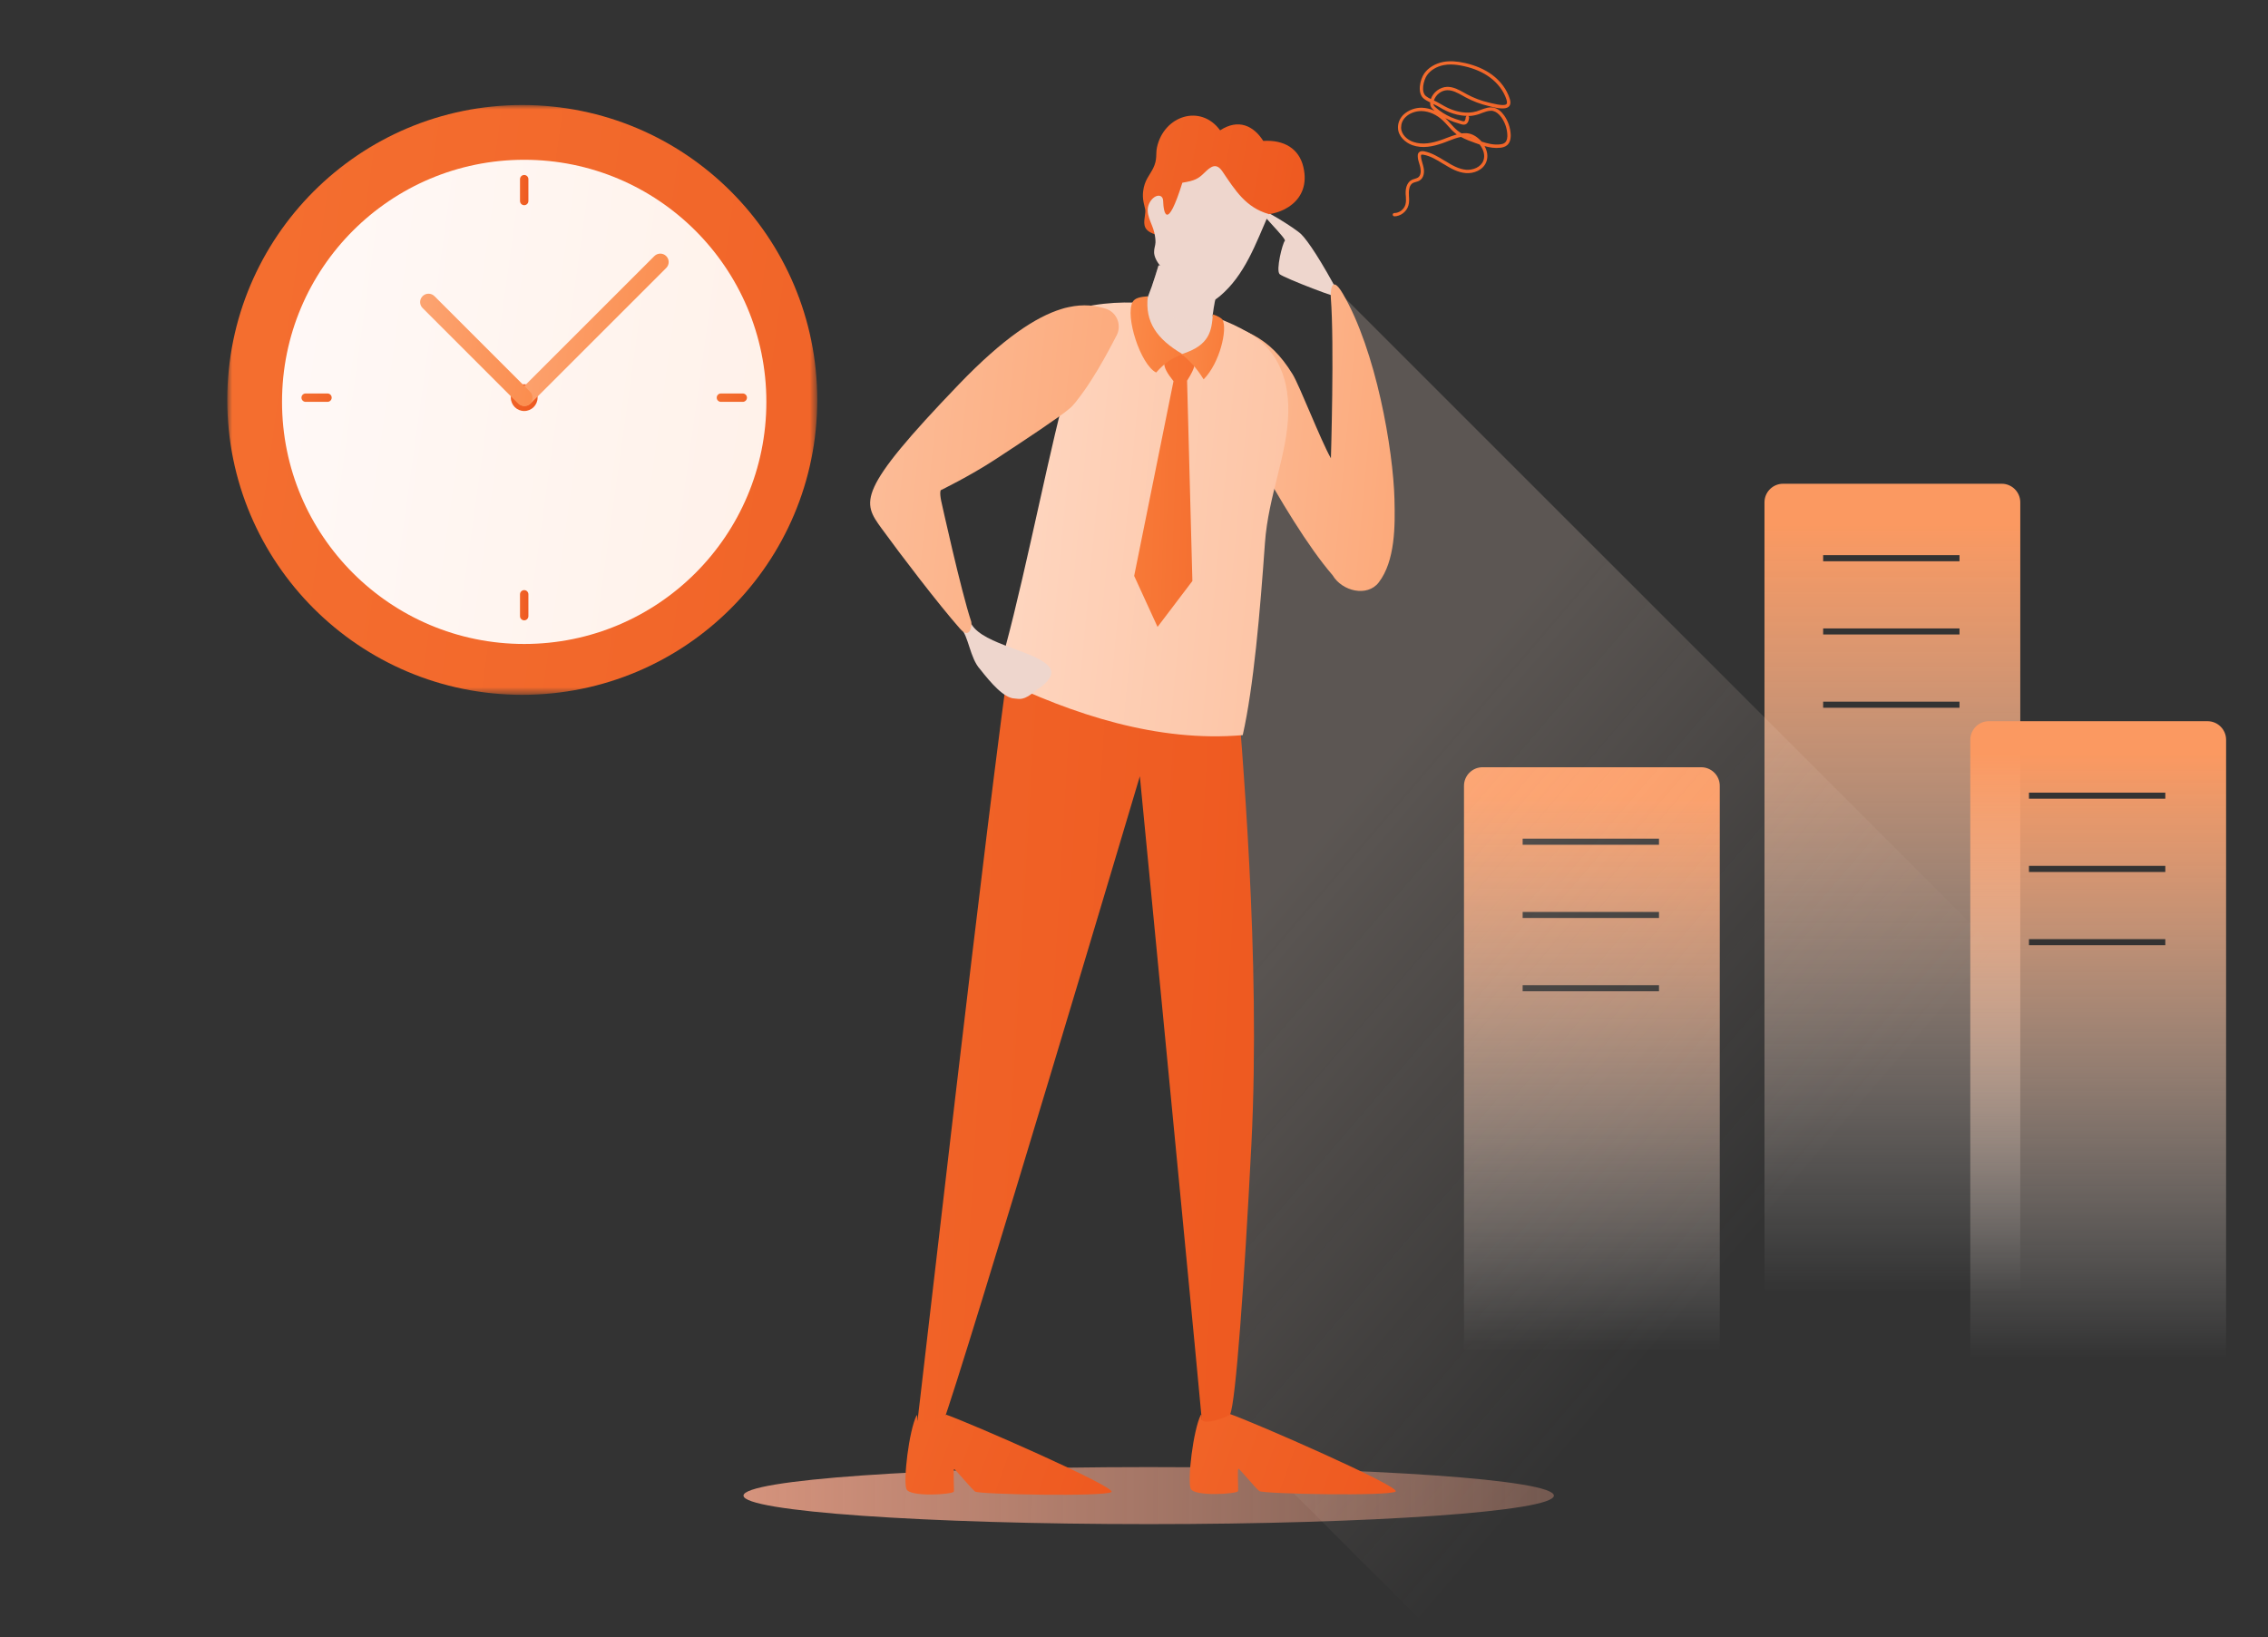
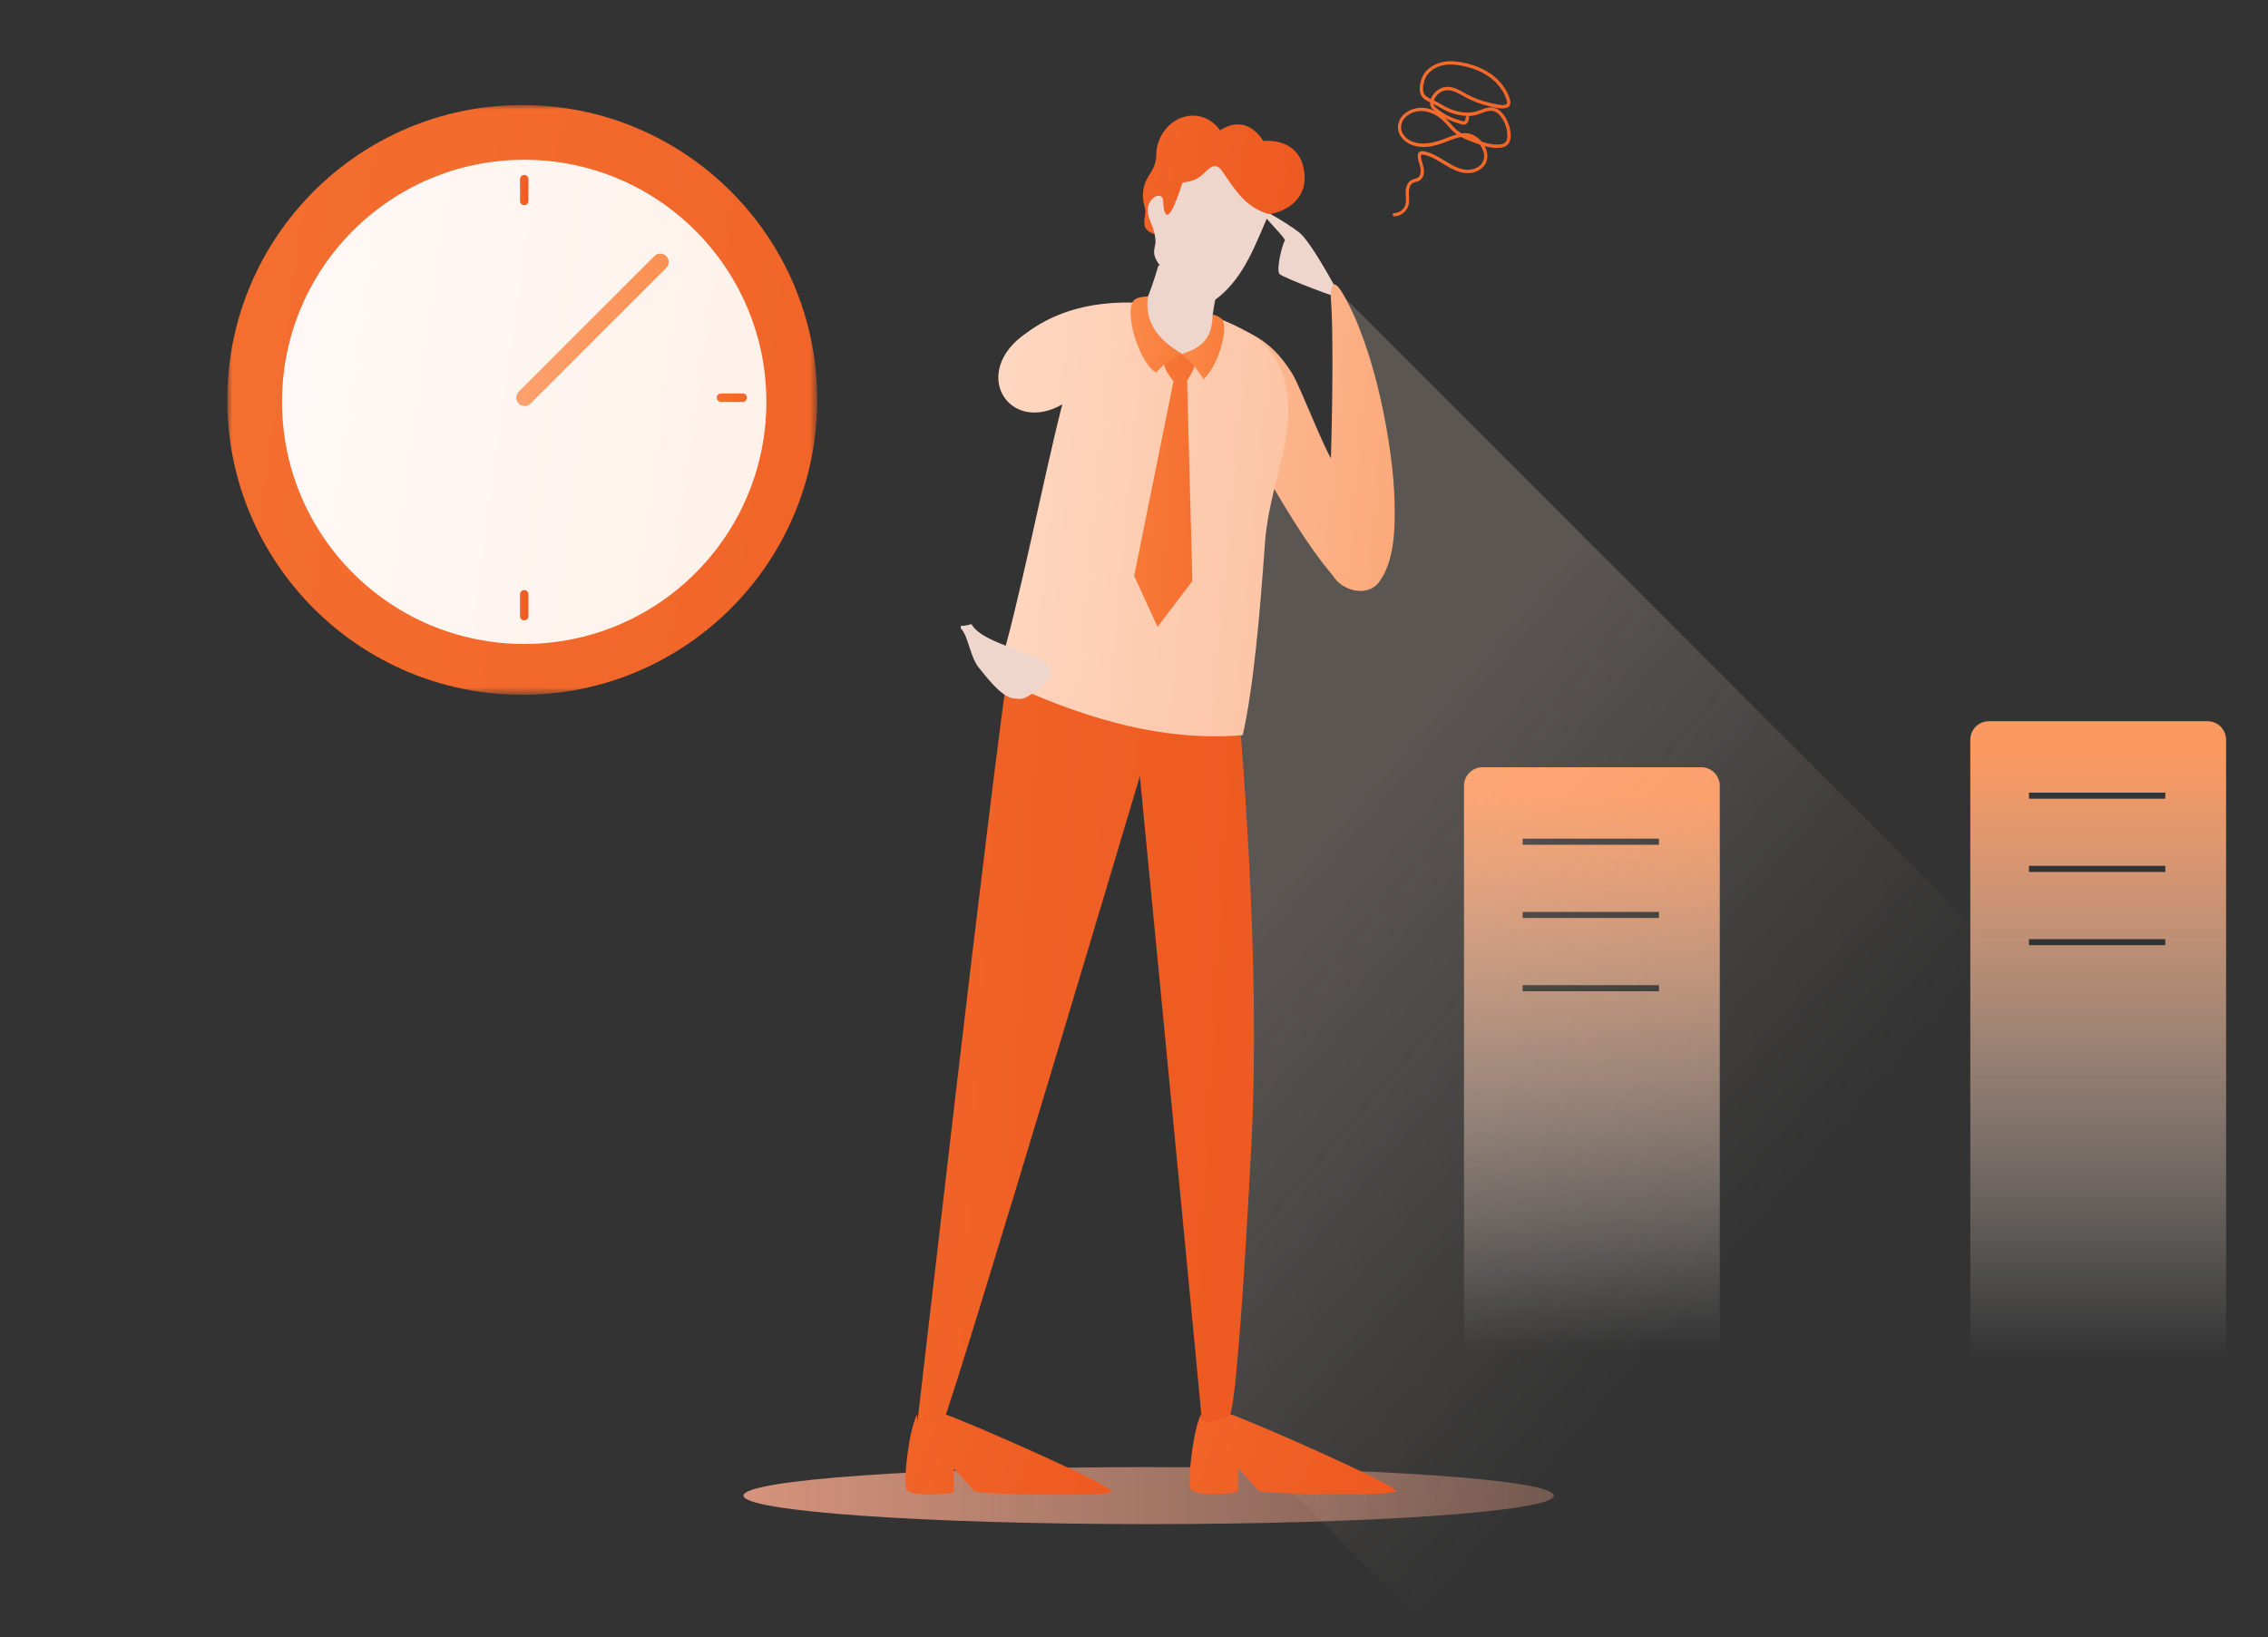
<svg xmlns="http://www.w3.org/2000/svg" width="259" height="187" viewBox="0 0 259 187" fill="none">
  <rect x="0" y="0" width="259" height="187" fill="#333333" stroke="none" />
  <g clip-path="url(#clip0_2694_18198)">
-     <path d="M228.585 55.259H203.625C202.45 55.259 201.5 56.211 201.5 57.384V149.812C201.5 150.987 202.452 151.937 203.625 151.937H228.585C229.761 151.937 230.711 150.985 230.711 149.812V57.384C230.711 56.209 229.759 55.259 228.585 55.259ZM223.77 80.846H208.199V80.152H223.77V80.846ZM223.77 72.479H208.199V71.785H223.77V72.479ZM223.77 64.113H208.199V63.419H223.77V64.113Z" fill="url(#paint0_linear_2694_18198)" />
    <path d="M252.089 82.384H227.129C225.954 82.384 225.004 83.337 225.004 84.51V156.383C225.004 157.558 225.956 158.508 227.129 158.508H252.089C253.265 158.508 254.215 157.556 254.215 156.383V84.51C254.215 83.335 253.263 82.384 252.089 82.384ZM247.274 107.971H231.703V107.278H247.274V107.971ZM247.274 99.605H231.703V98.911H247.274V99.605ZM247.274 91.238H231.703V90.544H247.274V91.238Z" fill="url(#paint1_linear_2694_18198)" />
    <path d="M194.269 87.643H169.309C168.134 87.643 167.184 88.595 167.184 89.769V155.327C167.184 156.503 168.136 157.453 169.309 157.453H194.269C195.444 157.453 196.395 156.501 196.395 155.327V89.769C196.395 88.593 195.442 87.643 194.269 87.643ZM189.453 113.232H173.883V112.538H189.453V113.232ZM189.453 104.864H173.883V104.17H189.453V104.864ZM189.453 96.497H173.883V95.803H189.453V96.497Z" fill="url(#paint2_linear_2694_18198)" />
    <mask id="mask0_2694_18198" style="mask-type:luminance" maskUnits="userSpaceOnUse" x="25" y="11" width="69" height="69">
      <path d="M93.328 11.996H25.953V79.371H93.328V11.996Z" fill="white" />
    </mask>
    <g mask="url(#mask0_2694_18198)">
      <path d="M59.641 79.371C41.037 79.371 25.953 64.287 25.953 45.684C25.953 27.08 41.035 11.996 59.641 11.996C78.247 11.996 93.328 27.078 93.328 45.684C93.328 64.29 78.247 79.371 59.641 79.371Z" fill="url(#paint3_linear_2694_18198)" />
      <path d="M59.862 73.562C44.589 73.562 32.207 61.181 32.207 45.907C32.207 30.634 44.589 18.252 59.862 18.252C75.135 18.252 87.517 30.634 87.517 45.907C87.517 61.181 75.135 73.562 59.862 73.562Z" fill="url(#paint4_linear_2694_18198)" />
-       <path d="M59.863 46.951C59.02 46.951 58.336 46.267 58.336 45.424C58.336 44.581 59.02 43.894 59.863 43.897C60.706 43.897 61.391 44.581 61.391 45.424C61.391 46.267 60.706 46.951 59.863 46.951Z" fill="url(#paint5_linear_2694_18198)" />
      <path d="M59.234 46.099C59.609 46.475 60.215 46.475 60.59 46.099C65.753 40.937 70.915 35.772 76.081 30.609C76.456 30.236 76.456 29.628 76.081 29.253C75.705 28.878 75.1 28.878 74.725 29.253C69.562 34.416 64.397 39.581 59.234 44.744C58.859 45.119 58.859 45.724 59.234 46.099Z" fill="url(#paint6_linear_2694_18198)" />
-       <path d="M60.526 46.099C60.151 46.472 59.546 46.472 59.171 46.099C55.533 42.462 51.895 38.824 48.258 35.186C47.883 34.813 47.883 34.206 48.258 33.831C48.633 33.456 49.238 33.456 49.614 33.831C53.251 37.468 56.889 41.106 60.526 44.743C60.901 45.118 60.899 45.724 60.526 46.099Z" fill="url(#paint7_linear_2694_18198)" />
      <path d="M81.848 45.426C81.848 45.161 82.062 44.947 82.327 44.947H84.821C85.085 44.947 85.3 45.161 85.3 45.426C85.3 45.69 85.085 45.905 84.821 45.905H82.327C82.062 45.905 81.848 45.69 81.848 45.426Z" fill="url(#paint8_linear_2694_18198)" />
-       <path d="M37.878 45.426C37.878 45.69 37.663 45.905 37.399 45.905H34.905C34.64 45.905 34.426 45.69 34.426 45.426C34.426 45.161 34.64 44.947 34.905 44.947H37.399C37.663 44.947 37.878 45.161 37.878 45.426Z" fill="url(#paint9_linear_2694_18198)" />
      <path d="M59.862 67.41C60.126 67.41 60.341 67.625 60.341 67.889V70.383C60.341 70.648 60.126 70.862 59.862 70.862C59.597 70.862 59.383 70.648 59.383 70.383V67.889C59.383 67.625 59.597 67.41 59.862 67.41Z" fill="url(#paint10_linear_2694_18198)" />
      <path d="M59.862 23.44C59.597 23.44 59.383 23.225 59.383 22.961V20.466C59.383 20.202 59.597 19.987 59.862 19.987C60.126 19.987 60.341 20.202 60.341 20.466V22.961C60.341 23.225 60.126 23.44 59.862 23.44Z" fill="url(#paint11_linear_2694_18198)" />
    </g>
    <path d="M131.178 174.104C156.734 174.104 177.45 172.646 177.45 170.847C177.45 169.049 156.734 167.59 131.178 167.59C105.623 167.59 84.906 169.051 84.906 170.847C84.906 172.643 105.623 174.104 131.178 174.104Z" fill="url(#paint12_linear_2694_18198)" />
    <path fill-rule="evenodd" clip-rule="evenodd" d="M153.108 33.965C150.801 29.625 149.326 27.491 148.609 26.771C147.892 26.051 143.864 23.588 143.875 23.976C143.886 24.363 146.971 27.299 146.723 27.517C146.475 27.736 145.663 30.906 146.14 31.323C146.618 31.739 153.314 34.35 153.111 33.965H153.108Z" fill="#EED6CD" />
    <path opacity="0.2" d="M152.927 33.38L153.887 58.747L141.394 52.671L138.016 97.579L139.276 162.124L165.299 188.142L236.499 116.946L152.927 33.38Z" fill="url(#paint13_linear_2694_18198)" />
    <path d="M159.248 57.093C159.1 51.315 157.135 40.033 153.356 33.558C151.903 31.072 151.948 33.656 151.977 34.028C152.388 39.21 151.987 52.351 151.987 52.351C150.808 50.278 148.416 44.057 147.609 42.744C144.93 38.392 142.11 37.443 136.535 36.069L139.12 43.894C139.12 43.894 146.552 59.194 152.182 65.713C153.274 67.554 156.146 68.224 157.447 66.534C159.343 64.07 159.322 60.017 159.245 57.09L159.248 57.093Z" fill="url(#paint14_linear_2694_18198)" />
    <path d="M141.068 75.899C140.875 78.937 115.589 76.284 115.502 73.562C112.84 91.793 104.834 162.182 104.715 162.833C104.715 162.841 104.715 162.849 104.715 162.857C104.957 162.72 105.182 162.628 105.379 162.596C106.471 162.409 107.162 162.527 107.605 162.765C110.082 156.166 130.168 88.674 130.168 88.674C130.168 88.674 132.926 117.099 134.991 138.574C136.091 149.988 136.993 159.434 137.188 161.612C137.054 165.186 140.147 165.898 140.187 162.97C140.187 162.936 140.456 162.809 140.485 161.53C141.102 160.204 142.088 146.807 142.909 130.657C143.99 109.341 141.798 85.372 141.073 75.896L141.068 75.899Z" fill="url(#paint15_linear_2694_18198)" />
    <path d="M107.949 161.694C107.975 161.683 107.999 161.644 108.025 161.591C110.604 162.472 127.644 169.919 126.919 170.439C126.146 170.992 111.797 170.715 111.354 170.383C110.91 170.048 109.146 167.886 108.98 167.83C108.814 167.775 108.98 170.051 108.925 170.383C108.869 170.715 103.903 171.048 103.515 170.106C103.128 169.162 103.792 163.45 104.676 161.673C104.676 161.673 104.697 161.673 104.729 161.673C104.755 161.955 104.768 162.121 104.768 162.145C104.768 162.741 106.453 162.443 107.949 161.696V161.694Z" fill="url(#paint16_linear_2694_18198)" />
    <path d="M140.406 161.638C140.432 161.628 140.456 161.588 140.482 161.536C143.062 162.416 160.101 169.864 159.376 170.383C158.603 170.937 144.254 170.66 143.811 170.328C143.367 169.993 141.603 167.831 141.437 167.775C141.271 167.72 141.437 169.996 141.382 170.328C141.326 170.66 136.36 170.993 135.972 170.051C135.585 169.107 136.249 163.395 137.133 161.617C137.133 161.617 137.154 161.617 137.186 161.617C137.212 161.9 137.225 162.066 137.225 162.089C137.225 162.685 138.91 162.387 140.406 161.641V161.638Z" fill="url(#paint17_linear_2694_18198)" />
    <path d="M121.312 46.191C119.141 54.646 116.348 69.24 113.816 77.405C122.549 81.653 132.257 84.815 141.917 83.976C143.162 78.449 143.895 69.933 144.454 62.019C144.839 56.597 147.039 51.911 147.121 47.048C147.192 42.758 145.544 39.712 142.513 37.958C140.345 36.705 137.843 35.785 135.208 35.247C129.432 34.065 122.562 34.05 117.248 38.013C110.675 42.446 115.146 49.712 121.312 46.194V46.191Z" fill="url(#paint18_linear_2694_18198)" />
    <path fill-rule="evenodd" clip-rule="evenodd" d="M132.303 30.316C131.78 32.046 131.348 33.375 130.609 35.023C130.712 37.866 132.761 40.221 135.306 40.495C137.501 40.73 138.764 37.998 138.474 36.046C138.582 35.157 138.722 34.419 138.912 33.546L133.935 30.659L132.303 30.313V30.316Z" fill="#EED6CD" />
    <g style="mix-blend-mode:multiply" opacity="0.3">
      <path fill-rule="evenodd" clip-rule="evenodd" d="M132.305 30.316C132.152 30.82 131.696 32.252 131.551 32.708C132.297 36.347 136.485 38.111 138.371 36.885C138.479 35.996 138.727 34.422 138.917 33.549L133.94 30.661L132.308 30.316H132.305Z" fill="#EED6CD" />
    </g>
    <path d="M132.049 26.821C130.67 26.397 130.572 25.806 130.723 24.814C130.875 23.791 130.775 24.044 130.593 23.1C130.504 22.641 130.498 22.24 130.543 21.858C130.696 20.582 131.268 20.057 131.683 19.231C132.197 18.203 131.959 17.586 132.123 16.834C132.919 13.19 137.118 11.853 139.336 14.888C141.438 13.514 143.171 14.379 144.26 16.096C146.663 15.953 148.348 16.995 148.838 19.063C149.79 23.071 146.106 24.627 144.067 24.495L136.86 25.466L132.049 26.821Z" fill="url(#paint19_linear_2694_18198)" />
    <path fill-rule="evenodd" clip-rule="evenodd" d="M144.887 24.456C143.407 27.823 142.173 31.418 139.288 33.844C138.238 34.725 137.144 35.039 135.593 33.744C134.517 32.847 133.544 31.626 132.66 30.579C131.321 28.989 131.927 28.438 131.954 27.689C131.961 27.391 131.922 27.03 131.822 26.587C131.566 25.445 130.693 24.377 131.239 23.238C131.74 22.191 132.803 22.048 132.829 22.958C132.866 24.232 133.248 26.552 135.023 20.872C136.471 20.632 136.835 20.426 137.553 19.722C138.257 19.034 138.884 18.535 139.596 19.582C141.055 21.732 142.255 23.704 144.892 24.453L144.887 24.456Z" fill="#EED6CD" />
    <path fill-rule="evenodd" clip-rule="evenodd" d="M134.011 43.541L129.52 65.786L132.189 71.614L136.168 66.368L135.562 43.488C136.614 41.84 136.514 41.379 136.232 41.025C135.902 40.614 136.305 40.675 134.908 40.503C133.987 40.392 133.051 40.258 132.945 41.257C132.864 42.025 133.373 42.718 134.008 43.541H134.011Z" fill="url(#paint20_linear_2694_18198)" />
    <path fill-rule="evenodd" clip-rule="evenodd" d="M131.079 33.844C130.242 33.913 129.602 34.029 129.346 34.493C128.46 36.086 130.221 41.629 132.028 42.555C132.972 41.511 133.695 40.967 135.035 40.45C132.086 38.731 130.73 36.745 131.079 33.844Z" fill="url(#paint21_linear_2694_18198)" />
    <path fill-rule="evenodd" clip-rule="evenodd" d="M138.505 35.915C139.072 36.075 139.536 36.389 139.61 36.524C140.198 37.629 139.29 41.474 137.452 43.336C136.611 41.975 135.809 41.16 134.934 40.453C138.196 39.451 138.357 37.739 138.507 35.915H138.505Z" fill="url(#paint22_linear_2694_18198)" />
    <path fill-rule="evenodd" clip-rule="evenodd" d="M118.379 78.805C116.865 80.15 116.366 79.804 115.886 79.794C114.665 79.767 113.17 78.029 111.938 76.463C110.736 75.157 110.625 72.631 109.699 71.766C109.86 71.168 109.351 71.748 110.936 71.299C112.35 73.72 118.605 74.382 119.898 76.297C120.681 77.457 118.379 78.802 118.379 78.802V78.805Z" fill="#EED6CD" />
-     <path d="M100.67 60.358C98.484 57.344 97.706 56.181 109.521 43.886C114.629 38.572 118.348 36.183 121.196 35.305C121.46 35.218 121.742 35.142 122.051 35.081C123.744 34.712 125.113 34.894 126.278 35.266C127.6 35.687 128.161 37.251 127.447 38.441C127.341 38.617 125.218 42.942 123.032 45.68C122.694 46.136 122.375 46.489 122.109 46.695C121.096 47.573 117.09 50.239 113.635 52.497C110.718 54.403 107.427 55.999 107.427 55.999C107.427 55.999 107.282 56.228 107.479 57.207C107.479 57.207 109.742 67.513 110.911 71.007C111.032 71.366 110.813 73.159 109.629 71.814C107.176 69.029 102.893 63.425 100.67 60.358Z" fill="url(#paint23_linear_2694_18198)" />
    <path d="M159.216 24.714C159.946 24.714 160.642 24.176 160.84 23.462C160.946 23.111 160.922 22.747 160.898 22.396C160.898 22.256 160.888 22.114 160.888 21.988C160.888 21.742 160.935 21.133 161.341 20.909C161.434 20.851 161.55 20.827 161.666 20.793C161.816 20.745 161.98 20.711 162.119 20.616C162.607 20.313 162.676 19.667 162.573 19.163C162.539 18.976 162.481 18.799 162.433 18.625C162.351 18.356 162.283 18.098 162.27 17.839C162.27 17.816 162.27 17.734 162.293 17.7C162.317 17.652 162.433 17.652 162.56 17.676C163.348 17.816 164.079 18.261 164.775 18.694L164.881 18.752C165.682 19.245 166.482 19.701 167.386 19.77C168.291 19.851 169.393 19.429 169.741 18.47C169.973 17.85 169.823 17.204 169.533 16.689C170.113 16.853 170.717 16.948 171.332 16.877C171.553 16.853 171.864 16.795 172.11 16.584C172.41 16.326 172.55 15.893 172.516 15.318C172.468 14.556 172.202 13.796 171.772 13.187C171.434 12.707 171.041 12.415 170.622 12.309C170.089 12.18 169.578 12.367 169.09 12.554C168.926 12.612 168.776 12.67 168.626 12.718C167.513 13.045 166.397 12.765 165.643 12.459C165.179 12.272 164.738 12.014 164.319 11.768C164.145 11.663 163.936 11.571 163.749 11.476C163.958 10.819 164.596 10.315 165.282 10.305C165.896 10.294 166.476 10.621 167.046 10.938C167.138 10.996 167.244 11.043 167.336 11.101C168.172 11.557 169.053 11.887 169.981 12.109C170.029 12.109 170.087 12.132 170.155 12.156C170.862 12.333 172.186 12.66 172.442 11.969C172.534 11.724 172.466 11.455 172.394 11.244C172.07 10.213 171.35 9.253 170.387 8.538C169.551 7.929 168.52 7.473 167.325 7.204C166.363 6.982 165.54 6.945 164.82 7.074C163.902 7.251 163.114 7.731 162.649 8.385C162.185 9.042 161.769 10.682 162.649 11.312C162.847 11.465 163.09 11.581 163.322 11.7C163.311 11.853 163.322 11.993 163.369 12.109C163.451 12.32 163.602 12.473 163.752 12.589C163.776 12.612 163.799 12.623 163.81 12.647C163.356 12.436 162.871 12.33 162.394 12.306C161.605 12.283 160.793 12.599 160.26 13.113C159.854 13.522 159.632 14.039 159.646 14.59C159.656 15.574 160.505 16.299 161.281 16.581C162.475 17.003 163.66 16.721 164.656 16.381C164.889 16.299 165.131 16.217 165.376 16.112C165.864 15.925 166.363 15.724 166.838 15.643C167.37 15.935 167.94 16.146 168.473 16.333C168.636 16.391 168.81 16.45 168.971 16.51C169.354 16.99 169.644 17.681 169.401 18.338C169.111 19.11 168.193 19.451 167.428 19.392C166.605 19.321 165.851 18.899 165.084 18.419L164.978 18.361C164.248 17.916 163.493 17.449 162.634 17.283C162.238 17.212 162.064 17.354 161.985 17.47C161.903 17.586 161.903 17.729 161.903 17.834C161.903 18.15 161.995 18.433 162.088 18.725C162.135 18.902 162.193 19.052 162.214 19.229C162.283 19.593 162.249 20.073 161.924 20.284C161.819 20.342 161.703 20.379 161.576 20.424C161.436 20.458 161.297 20.505 161.17 20.577C160.764 20.811 160.521 21.326 160.521 21.993C160.521 22.133 160.521 22.285 160.545 22.425C160.569 22.752 160.579 23.069 160.497 23.361C160.347 23.913 159.801 24.335 159.231 24.335C159.126 24.335 159.047 24.416 159.047 24.522C159.047 24.627 159.129 24.709 159.231 24.709H159.208L159.216 24.714ZM170.25 12.649C170.343 12.649 170.435 12.649 170.53 12.684C170.854 12.765 171.168 13.011 171.458 13.409C171.854 13.97 172.096 14.662 172.131 15.342C172.154 15.658 172.12 16.067 171.864 16.291C171.738 16.397 171.564 16.468 171.295 16.492C170.588 16.573 169.868 16.397 169.195 16.175C169.148 16.117 169.103 16.059 169.045 16.012C168.707 15.671 168.175 15.263 167.489 15.215C167.291 15.205 167.107 15.215 166.909 15.239C166.745 15.144 166.584 15.028 166.434 14.912C166.144 14.677 165.901 14.398 165.645 14.116C165.461 13.905 165.263 13.694 165.055 13.496C165.218 13.578 165.379 13.659 165.543 13.73C165.88 13.883 166.239 14.013 166.587 14.105C166.634 14.116 166.679 14.129 166.727 14.152C166.983 14.234 167.399 14.374 167.631 13.952C167.724 13.789 167.747 13.588 167.771 13.438C167.771 13.356 167.737 13.285 167.679 13.251C168.027 13.251 168.375 13.193 168.734 13.087C168.897 13.04 169.071 12.982 169.222 12.91C169.58 12.781 169.929 12.652 170.256 12.652L170.25 12.649ZM166.363 15.355C165.98 15.46 165.598 15.614 165.213 15.753C164.97 15.848 164.738 15.941 164.517 16.012C163.578 16.328 162.475 16.587 161.384 16.209C160.722 15.988 160.015 15.379 160.002 14.582C160.002 14.126 160.165 13.715 160.5 13.388C160.954 12.931 161.66 12.673 162.357 12.686C163.203 12.71 164.063 13.095 164.77 13.765C164.968 13.952 165.165 14.163 165.35 14.374C165.606 14.667 165.872 14.96 166.186 15.218C166.244 15.265 166.302 15.313 166.36 15.358L166.363 15.355ZM167.732 15.648C167.871 15.682 167.998 15.729 168.138 15.801C167.998 15.753 167.871 15.695 167.732 15.648ZM167.478 13.248C167.478 13.248 167.386 13.33 167.386 13.388C167.376 13.517 167.352 13.657 167.294 13.762C167.225 13.891 167.143 13.891 166.84 13.786C166.782 13.775 166.735 13.752 166.69 13.738C166.352 13.643 166.017 13.527 165.693 13.388C165.065 13.105 164.485 12.744 163.976 12.299C163.86 12.204 163.755 12.098 163.71 11.972C163.71 11.948 163.686 11.914 163.686 11.877C163.836 11.948 163.987 12.03 164.126 12.098C164.556 12.357 165.007 12.612 165.495 12.813C166.017 13.024 166.724 13.222 167.492 13.235L167.481 13.245L167.478 13.248ZM165.68 7.367C166.144 7.367 166.656 7.438 167.223 7.567C168.372 7.826 169.356 8.258 170.147 8.844C171.052 9.511 171.714 10.402 172.028 11.349C172.075 11.502 172.12 11.689 172.075 11.829C171.994 12.074 171.369 12.051 170.242 11.771C170.174 11.747 170.103 11.737 170.058 11.724C169.164 11.523 168.307 11.196 167.505 10.764C167.412 10.716 167.307 10.658 167.215 10.6C166.611 10.26 165.973 9.909 165.266 9.92C164.443 9.944 163.665 10.529 163.398 11.315C163.201 11.22 163.016 11.114 162.866 10.998C162.228 10.529 162.565 9.16 162.958 8.596C163.364 8.011 164.071 7.589 164.883 7.436C165.139 7.388 165.405 7.364 165.696 7.364H165.685L165.68 7.367Z" fill="url(#paint24_linear_2694_18198)" />
  </g>
  <defs>
    <linearGradient id="paint0_linear_2694_18198" x1="216.105" y1="147.703" x2="216.105" y2="59.872" gradientUnits="userSpaceOnUse">
      <stop stop-color="white" stop-opacity="0" />
      <stop offset="1" stop-color="#FB9961" />
    </linearGradient>
    <linearGradient id="paint1_linear_2694_18198" x1="239.609" y1="155.174" x2="239.609" y2="86.016" gradientUnits="userSpaceOnUse">
      <stop stop-color="white" stop-opacity="0" />
      <stop offset="1" stop-color="#FB9961" />
    </linearGradient>
    <linearGradient id="paint2_linear_2694_18198" x1="181.787" y1="154.396" x2="181.787" y2="90.975" gradientUnits="userSpaceOnUse">
      <stop stop-color="white" stop-opacity="0" />
      <stop offset="1" stop-color="#FB9961" />
    </linearGradient>
    <linearGradient id="paint3_linear_2694_18198" x1="25.953" y1="11.996" x2="101.249" y2="22.48" gradientUnits="userSpaceOnUse">
      <stop stop-color="#F46F30" />
      <stop offset="1" stop-color="#F16428" />
    </linearGradient>
    <linearGradient id="paint4_linear_2694_18198" x1="32.207" y1="18.252" x2="94.019" y2="26.858" gradientUnits="userSpaceOnUse">
      <stop stop-color="#FFF9F7" />
      <stop offset="1" stop-color="#FFF1E9" />
    </linearGradient>
    <linearGradient id="paint5_linear_2694_18198" x1="58.336" y1="43.897" x2="61.75" y2="44.372" gradientUnits="userSpaceOnUse">
      <stop stop-color="#F16428" />
      <stop offset="1" stop-color="#EE5920" />
    </linearGradient>
    <linearGradient id="paint6_linear_2694_18198" x1="58.953" y1="28.972" x2="78.408" y2="31.681" gradientUnits="userSpaceOnUse">
      <stop stop-color="#FCA472" />
      <stop offset="1" stop-color="#FB8D4E" />
    </linearGradient>
    <linearGradient id="paint7_linear_2694_18198" x1="47.977" y1="33.549" x2="62.315" y2="35.546" gradientUnits="userSpaceOnUse">
      <stop stop-color="#FCA472" />
      <stop offset="1" stop-color="#FB8D4E" />
    </linearGradient>
    <linearGradient id="paint8_linear_2694_18198" x1="81.848" y1="44.947" x2="84.99" y2="46.523" gradientUnits="userSpaceOnUse">
      <stop stop-color="#F46F30" />
      <stop offset="1" stop-color="#F16428" />
    </linearGradient>
    <linearGradient id="paint9_linear_2694_18198" x1="34.426" y1="44.947" x2="37.568" y2="46.523" gradientUnits="userSpaceOnUse">
      <stop stop-color="#F46F30" />
      <stop offset="1" stop-color="#F16428" />
    </linearGradient>
    <linearGradient id="paint10_linear_2694_18198" x1="59.383" y1="67.41" x2="60.472" y2="67.452" gradientUnits="userSpaceOnUse">
      <stop stop-color="#F16428" />
      <stop offset="1" stop-color="#EE5920" />
    </linearGradient>
    <linearGradient id="paint11_linear_2694_18198" x1="59.383" y1="19.987" x2="60.472" y2="20.029" gradientUnits="userSpaceOnUse">
      <stop stop-color="#F16428" />
      <stop offset="1" stop-color="#EE5920" />
    </linearGradient>
    <linearGradient id="paint12_linear_2694_18198" x1="54.83" y1="168.617" x2="201.769" y2="169.163" gradientUnits="userSpaceOnUse">
      <stop stop-color="#F5A68B" />
      <stop offset="1" stop-color="#F5A68B" stop-opacity="0.2" />
    </linearGradient>
    <linearGradient id="paint13_linear_2694_18198" x1="173.949" y1="68.202" x2="225.219" y2="112.154" gradientUnits="userSpaceOnUse">
      <stop stop-color="#FEE3D3" />
      <stop offset="1" stop-color="#FEE3D3" stop-opacity="0" />
    </linearGradient>
    <linearGradient id="paint14_linear_2694_18198" x1="136.535" y1="32.49" x2="162.229" y2="34.816" gradientUnits="userSpaceOnUse">
      <stop stop-color="#FCBD99" />
      <stop offset="1" stop-color="#FCA97A" />
    </linearGradient>
    <linearGradient id="paint15_linear_2694_18198" x1="104.715" y1="73.562" x2="148.411" y2="76.129" gradientUnits="userSpaceOnUse">
      <stop stop-color="#F16428" />
      <stop offset="1" stop-color="#EE5920" />
    </linearGradient>
    <linearGradient id="paint16_linear_2694_18198" x1="103.402" y1="161.591" x2="127.178" y2="170.094" gradientUnits="userSpaceOnUse">
      <stop stop-color="#F16428" />
      <stop offset="1" stop-color="#EE5920" />
    </linearGradient>
    <linearGradient id="paint17_linear_2694_18198" x1="135.859" y1="161.536" x2="159.635" y2="170.039" gradientUnits="userSpaceOnUse">
      <stop stop-color="#F16428" />
      <stop offset="1" stop-color="#EE5920" />
    </linearGradient>
    <linearGradient id="paint18_linear_2694_18198" x1="113.816" y1="34.555" x2="151.436" y2="38.08" gradientUnits="userSpaceOnUse">
      <stop stop-color="#FED8C3" />
      <stop offset="1" stop-color="#FDC3A3" />
    </linearGradient>
    <linearGradient id="paint19_linear_2694_18198" x1="130.516" y1="13.209" x2="150.839" y2="17.049" gradientUnits="userSpaceOnUse">
      <stop stop-color="#F16428" />
      <stop offset="1" stop-color="#EE5920" />
    </linearGradient>
    <linearGradient id="paint20_linear_2694_18198" x1="129.52" y1="40.427" x2="137.375" y2="40.669" gradientUnits="userSpaceOnUse">
      <stop stop-color="#F87A38" />
      <stop offset="1" stop-color="#F57031" />
    </linearGradient>
    <linearGradient id="paint21_linear_2694_18198" x1="129.109" y1="33.844" x2="135.799" y2="34.478" gradientUnits="userSpaceOnUse">
      <stop stop-color="#FB8A49" />
      <stop offset="1" stop-color="#F87C3A" />
    </linearGradient>
    <linearGradient id="paint22_linear_2694_18198" x1="134.934" y1="35.915" x2="140.418" y2="36.414" gradientUnits="userSpaceOnUse">
      <stop stop-color="#FB8A49" />
      <stop offset="1" stop-color="#F87C3A" />
    </linearGradient>
    <linearGradient id="paint23_linear_2694_18198" x1="99.367" y1="34.879" x2="131.36" y2="38.262" gradientUnits="userSpaceOnUse">
      <stop stop-color="#FCBD99" />
      <stop offset="1" stop-color="#FCA97A" />
    </linearGradient>
    <linearGradient id="paint24_linear_2694_18198" x1="159.047" y1="7" x2="174.227" y2="8.608" gradientUnits="userSpaceOnUse">
      <stop stop-color="#F46F30" />
      <stop offset="1" stop-color="#F16428" />
    </linearGradient>
    <clipPath id="clip0_2694_18198">
      <rect width="235.257" height="180" fill="white" transform="translate(18.957 7)" />
    </clipPath>
  </defs>
</svg>